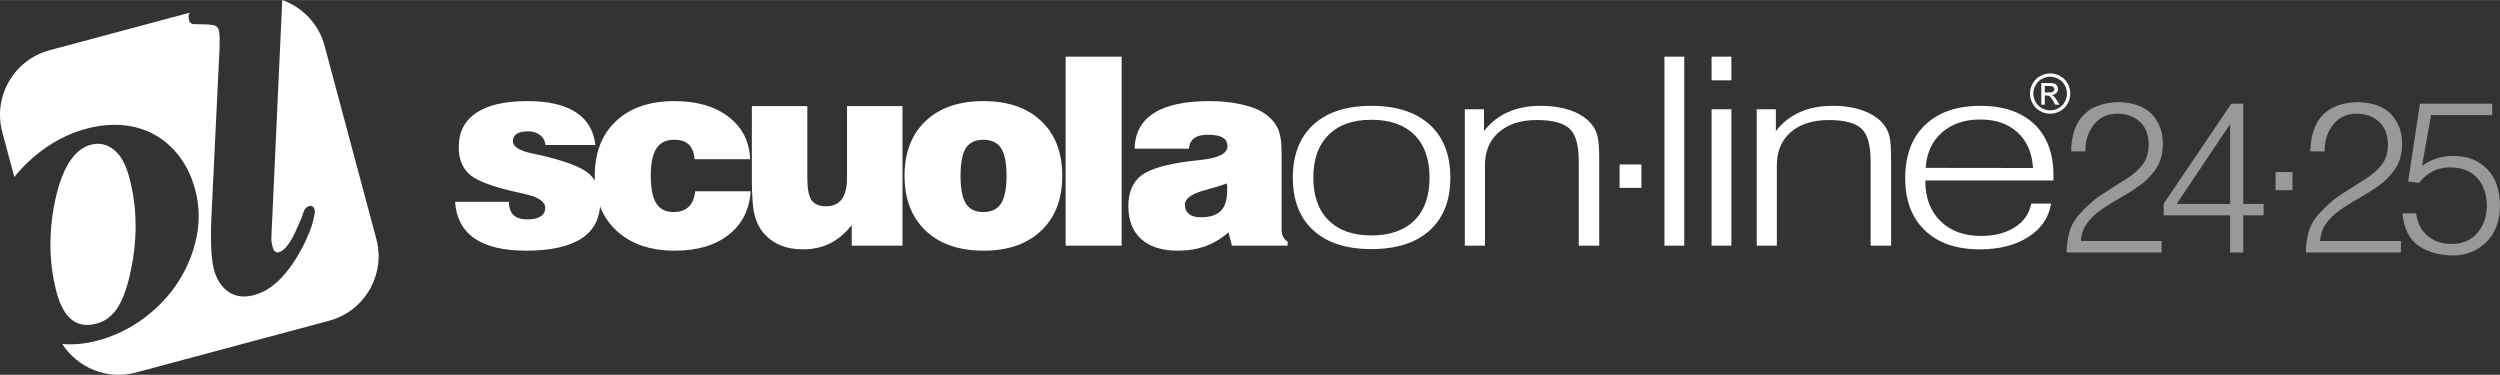
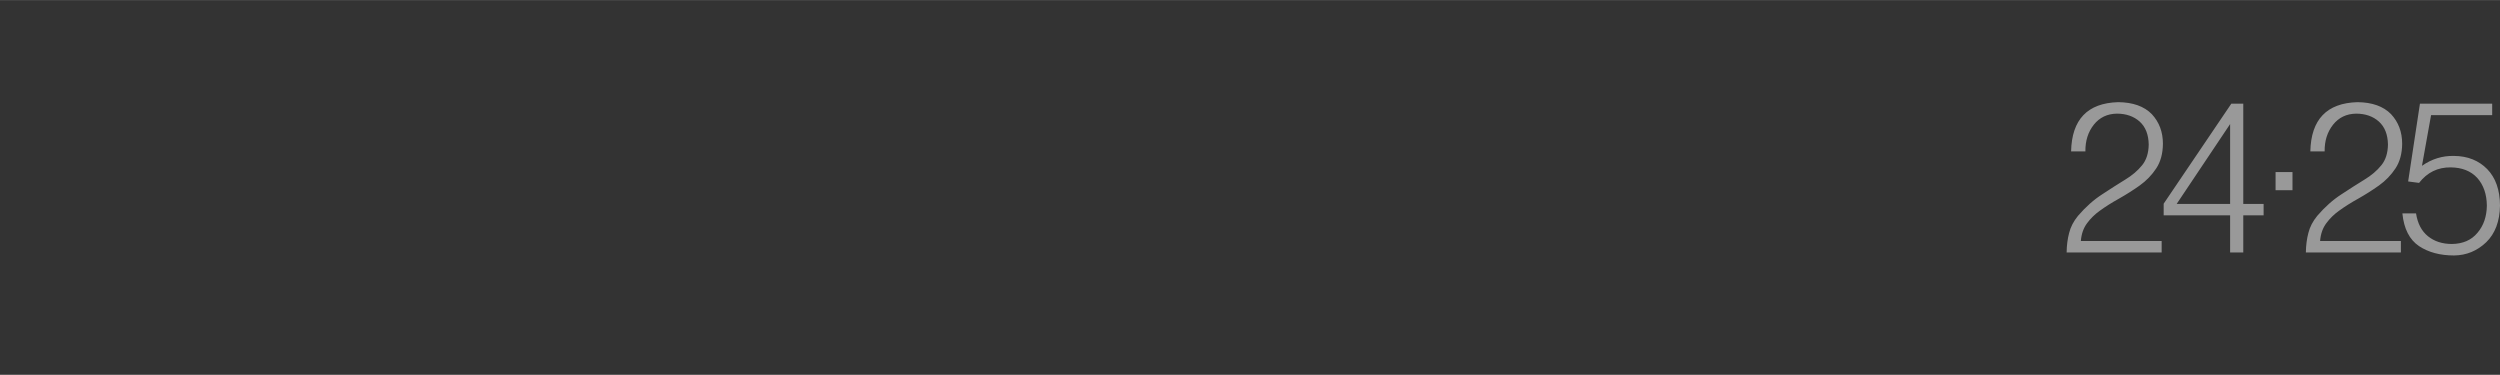
<svg xmlns="http://www.w3.org/2000/svg" version="1.2" viewBox="0 0 584418 87603" width="1874" height="281">
  <rect x="0" y="0" width="584418" height="87603" fill="#333333" stroke="none" />
  <title>logo-svg</title>
  <style>
		.s0 { fill: #ffffff } 
		.s1 { opacity: .5;fill: #ffffff } 
	</style>
  <g id="Livello_x0020_1">
-     <path class="s0" fill-rule="nonzero" d="M30217 41442c1949,7263 1979,14939 93,23022 -768,3308 -1757,5864 -2969,7670 -1211,1807 -2821,2978 -4828,3515 -4550,1221 -7645,-1224 -9282,-7331 -980,-3665 -1461,-7463 -1440,-11397 22,-3934 509,-7818 1465,-11659 1689,-6653 4350,-10466 7975,-11437 1930,-518 3702,-148 5321,1106 1618,1255 2839,3425 3665,6511l0 0zm-18657 -29706l32807 -8789c-320,416 -370,1042 -145,1875 139,515 540,786 1212,814 666,27 1393,40 2179,37 784,-4 1523,55 2217,178 697,127 1128,509 1301,1153 157,577 228,1230 216,1958 -13,724 -22,1538 -31,2435l-1871 38847c-151,3138 -170,5764 -62,7870 111,2106 311,3706 604,4800 654,2441 1813,4217 3475,5321 1658,1106 3646,1347 5962,727 4322,-1156 8187,-5086 11600,-11788 1122,-2300 1847,-4147 2177,-5546 326,-1397 456,-2223 388,-2479 -225,-838 -644,-1171 -1261,-1008 -697,188 -1159,691 -1396,1511 -235,820 -719,2019 -1455,3594 -1480,3428 -2914,5330 -4301,5700 -697,188 -1181,-234 -1458,-1264 -83,-320 -154,-663 -213,-1026 -55,-364 -74,-823 -58,-1382l2521 -54935 22 -339c4680,1665 8502,5521 9877,10654l12112 45203c2220,8287 -2743,16885 -11030,19104l-45203 12113c-6711,1797 -13626,-1116 -17190,-6690 2627,250 5386,-16 8272,-789 4010,-1073 7651,-2843 10919,-5303 3271,-2460 5937,-5311 8006,-8551 2065,-3244 3471,-6721 4214,-10433 740,-3711 629,-7367 -336,-10968 -811,-3021 -2044,-5620 -3699,-7793 -1659,-2174 -3604,-3876 -5833,-5102 -2232,-1230 -4704,-1964 -7414,-2202 -2710,-237 -5531,34 -8462,820 -3703,993 -7159,2676 -10368,5053 -2482,1837 -4649,3921 -6505,6249l-2820 -10525c-2220,-8286 2743,-16881 11030,-19104l0 0zm466446 9871l995 0c475,0 793,-77 975,-218 163,-142 256,-321 256,-549 0,-154 -41,-284 -130,-410 -77,-114 -191,-204 -345,-256 -142,-65 -423,-90 -820,-90l-931 0 0 1523 0 0zm-820 2852l0 -5065 1738 0c601,0 1036,52 1308,142 265,89 471,256 638,484 154,231 228,487 228,743 0,370 -127,690 -395,971 -268,268 -613,422 -1063,462 179,74 336,164 438,268 203,191 459,537 752,996l613 999 -996 0 -447 -795c-360,-639 -641,-1021 -857,-1187 -154,-117 -373,-167 -653,-167l-484 0 0 2149 -820 0 0 0zm2071 -6536c-663,0 -1304,167 -1930,512 -625,333 -1125,820 -1470,1458 -358,626 -536,1280 -536,1970 0,678 178,1329 524,1942 345,629 829,1113 1458,1459 626,345 1276,524 1954,524 679,0 1332,-179 1958,-524 626,-346 1113,-830 1458,-1459 345,-613 512,-1264 512,-1942 0,-690 -182,-1344 -527,-1970 -358,-638 -842,-1125 -1468,-1458 -628,-345 -1279,-512 -1933,-512l0 0zm0 -779c793,0 1560,203 2316,613 755,398 1341,987 1763,1739 422,755 629,1547 629,2367 0,805 -207,1585 -629,2340 -407,740 -983,1329 -1739,1739 -743,422 -1520,626 -2340,626 -820,0 -1597,-204 -2352,-626 -743,-410 -1329,-999 -1739,-1739 -422,-755 -625,-1535 -625,-2340 0,-820 215,-1612 638,-2367 422,-752 1011,-1341 1763,-1739 756,-410 1523,-613 2315,-613l0 0zm-29098 22085l25088 31c-207,-3533 -1403,-6299 -3604,-8315 -2186,-2019 -5105,-3024 -8746,-3024 -3669,0 -6653,1027 -8956,3064 -2303,2047 -3563,4794 -3782,8244zm-77 2950l0 185c0,3900 1183,7004 3539,9319 2367,2306 5530,3462 9492,3462 3141,0 5768,-675 7876,-2028 2109,-1341 3394,-3194 3844,-5531l4634 0c-503,3237 -2266,5827 -5275,7775 -3012,1945 -6807,2916 -11372,2916 -5457,0 -9729,-1464 -12815,-4402 -3089,-2941 -4631,-7016 -4631,-12239 0,-5314 1557,-9464 4655,-12442 3102,-2981 7411,-4467 12945,-4467 5364,0 9557,1425 12556,4270 2997,2858 4501,6844 4501,11964l0 1218 -29949 0 0 0zm-39420 15238l0 -31891 4476 0 0 5102c1517,-1958 3373,-3431 5583,-4415 2214,-996 4772,-1486 7679,-1486 2769,0 5186,389 7270,1169 2084,776 3680,1892 4787,3329 580,737 990,1637 1249,2682 243,1045 370,2774 370,5170l0 934 0 19406 -4785 0 0 -19776c0,-3736 -718,-6267 -2161,-7596 -1452,-1335 -3989,-1998 -7630,-1998 -3742,0 -6702,940 -8875,2836 -2174,1884 -3256,4464 -3256,7723l0 18811 -4707 0 0 0zm-10552 0l0 -31891 4630 0 0 31891 -4630 0zm0 -38649l0 -5530 4630 0 0 5530 -4630 0zm-11015 38649l0 -44179 4630 0 0 44179 -4630 0zm-10488 -13518l0 -5469 5096 0 0 5469 -5096 0zm-36180 13518l0 -31891 4480 0 0 5102c1516,-1958 3369,-3431 5583,-4415 2210,-996 4772,-1486 7679,-1486 2765,0 5185,389 7269,1169 2084,776 3678,1892 4785,3329 579,737 992,1637 1248,2682 247,1045 373,2774 373,5170l0 934 0 19406 -4784 0 0 -19776c0,-3736 -722,-6267 -2161,-7596 -1455,-1335 -3990,-1998 -7630,-1998 -3746,0 -6705,940 -8879,2836 -2173,1884 -3252,4464 -3252,7723l0 18811 -4711 0 0 0zm-40205 -15904c0,-5336 1609,-9464 4812,-12393 3203,-2928 7719,-4393 13546,-4393 5854,0 10395,1464 13626,4393 3227,2929 4836,7057 4836,12393 0,5306 -1609,9412 -4824,12331 -3215,2920 -7760,4372 -13638,4372 -5827,0 -10343,-1452 -13546,-4363 -3203,-2907 -4812,-7013 -4812,-12340zm4787 0c0,4282 1184,7608 3564,9967 2364,2364 5712,3542 10007,3542 4337,0 7694,-1169 10062,-3511 2352,-2337 3539,-5676 3539,-9998 0,-4313 -1187,-7652 -3539,-10007 -2368,-2343 -5725,-3520 -10062,-3520 -4295,0 -7643,1177 -10007,3542 -2380,2355 -3564,5685 -3564,9985zm-19027 15904l-808 -3123c-1658,1465 -3452,2540 -5367,3237 -1926,706 -4084,1054 -6483,1054 -3675,0 -6523,-900 -8539,-2712 -2010,-1813 -3012,-4375 -3012,-7670 0,-3228 993,-5605 2969,-7149 1979,-1539 5724,-2664 11224,-3361 697,-101 1640,-203 2818,-326 4106,-441 6156,-1508 6156,-3188 0,-931 -379,-1615 -1128,-2047 -746,-432 -1936,-644 -3555,-644 -1341,0 -2376,265 -3092,798 -718,533 -1137,1350 -1258,2457l-12661 0c62,-3665 1557,-6440 4498,-8317 2938,-1872 7260,-2806 12963,-2806 2686,0 5155,247 7427,749 2263,503 4035,1178 5296,2017 1535,1045 2620,2213 3234,3532 626,1314 934,3188 934,5636l0 18167c0,604 123,1137 358,1609 246,469 595,860 1054,1156l0 931 -13028 0 0 0zm-1196 -14563c-1239,481 -2889,996 -4948,1538 -3237,860 -4855,2007 -4855,3450 0,922 320,1640 965,2161 635,521 1544,780 2725,780 2161,0 3736,-503 4720,-1508 992,-992 1485,-2589 1485,-4772 0,-459 0,-798 -9,-1032 -12,-225 -43,-432 -83,-617zm-37672 14563l0 -44179 13090 0 0 44179 -13090 0zm-37659 -16354c0,-5407 1637,-9668 4914,-12772 3286,-3114 7793,-4670 13539,-4670 5738,0 10241,1556 13509,4670 3268,3104 4905,7365 4905,12772 0,5438 -1637,9720 -4914,12843 -3289,3123 -7784,4680 -13499,4680 -5725,0 -10232,-1557 -13519,-4680 -3286,-3123 -4935,-7405 -4935,-12843l0 0zm13086 0c0,3021 423,5191 1249,6514 832,1319 2195,1976 4097,1976 1905,0 3277,-666 4128,-1998 851,-1331 1282,-3492 1282,-6492 0,-2990 -431,-5133 -1282,-6443 -851,-1310 -2223,-1967 -4128,-1967 -1902,0 -3265,648 -4097,1945 -826,1304 -1249,3465 -1249,6465zm-13570 -16274l0 32628 -11863 0 0 -4803c-1513,1915 -3215,3339 -5077,4270 -1874,934 -3995,1393 -6351,1393 -1988,0 -3758,-327 -5314,-992 -1569,-654 -2889,-1637 -3965,-2938 -962,-1159 -1637,-2571 -2038,-4242 -400,-1668 -604,-4473 -604,-8416l0 -16900 12967 0 0 16838c0,2479 326,4199 992,5151 657,950 1804,1425 3419,1425 1618,0 2839,-555 3647,-1653 811,-1103 1221,-2762 1221,-4984l0 -16777 12966 0 0 0zm-48459 19909l12967 0c-278,4303 -1998,7691 -5139,10170 -3157,2478 -7334,3717 -12557,3717 -5777,0 -10345,-1566 -13703,-4710 -3360,-3144 -5040,-7414 -5040,-12812 0,-5407 1658,-9668 4979,-12772 3317,-3114 7864,-4671 13641,-4671 5244,0 9464,1230 12658,3678 3197,2457 4874,5756 5040,9902l-12966 0c-145,-1544 -607,-2691 -1384,-3431 -777,-746 -1915,-1116 -3419,-1116 -1874,0 -3258,678 -4137,2028 -882,1354 -1323,3472 -1323,6382 0,2941 429,5090 1280,6452 851,1363 2201,2038 4066,2038 1495,0 2673,-410 3524,-1230 850,-817 1353,-2029 1513,-3625l0 0zm-56134 2460l12596 0c0,1381 358,2417 1064,3092 709,684 1772,1023 3197,1023 1353,0 2398,-225 3122,-684 728,-463 1098,-1138 1098,-2019 0,-1465 -1609,-2541 -4834,-3247 -277,-61 -493,-111 -656,-154 -6092,-1301 -10078,-2694 -11940,-4199 -1856,-1495 -2787,-3696 -2787,-6606 0,-3502 1363,-6166 4097,-8000 2725,-1831 6718,-2744 11952,-2744 4865,0 8632,861 11296,2584 2672,1717 4208,4279 4608,7679l-11674 0c-105,-974 -524,-1751 -1270,-2324 -759,-583 -1699,-873 -2837,-873 -1146,0 -2019,198 -2611,586 -604,388 -903,953 -903,1689 0,1301 1477,2254 4415,2880 780,154 1362,274 1760,357 5922,1363 9772,2806 11554,4332 1782,1535 2673,3779 2673,6739 0,3748 -1455,6566 -4362,8471 -2910,1893 -7211,2846 -12917,2846 -5274,0 -9298,-953 -12063,-2846 -2777,-1905 -4300,-4763 -4578,-8582l0 0z" />
    <path class="s1" fill-rule="nonzero" d="M531955 44454l0 -4242 3952 0 0 4242 -3952 0zm-44458 -9080c-33,-2451 623,-4536 1969,-6239 1346,-1686 3140,-2550 5383,-2583 2176,0 3954,623 5333,1852 1379,1255 2085,3041 2118,5383 -33,1994 -548,3606 -1537,4818 -1005,1263 -2342,2401 -4012,3406 -1620,997 -3389,2119 -5308,3389 -1969,1263 -3863,2941 -5665,5035 -1039,1271 -1737,2600 -2077,3995 -366,1363 -565,2891 -590,4577l22213 0 0 -2683 -18890 0c133,-1661 623,-3057 1487,-4195 797,-1080 1778,-2043 2932,-2866 1346,-980 2849,-1927 4511,-2849 1645,-930 3248,-1944 4810,-3049 1586,-1129 2882,-2484 3904,-4037 997,-1528 1520,-3431 1545,-5723 0,-2758 -864,-5068 -2600,-6937 -1803,-1836 -4419,-2766 -7850,-2799 -7177,207 -10849,4045 -11015,11505l3339 0zm33833 23633l3074 0 0 -8680 4752 0 0 -2675 -4752 0 0 -23434 -2791 0 -15817 23384 0 2725 15534 0 0 8680zm0 -30021l0 0 0 18666 -12493 0 12493 -18666zm22094 6388c-33,-2451 623,-4536 1969,-6239 1346,-1686 3140,-2550 5383,-2583 2176,0 3954,623 5333,1852 1379,1255 2085,3041 2118,5383 -33,1994 -548,3606 -1537,4818 -1005,1263 -2342,2401 -4012,3406 -1620,997 -3389,2119 -5308,3389 -1969,1263 -3863,2941 -5665,5035 -1039,1271 -1737,2600 -2077,3995 -366,1363 -565,2891 -590,4577l22213 0 0 -2683 -18890 0c133,-1661 623,-3057 1487,-4195 797,-1080 1778,-2043 2932,-2866 1346,-980 2849,-1927 4511,-2849 1645,-930 3248,-1944 4810,-3049 1586,-1129 2882,-2484 3904,-4037 997,-1528 1520,-3431 1545,-5723 0,-2758 -864,-5068 -2600,-6937 -1803,-1836 -4419,-2766 -7850,-2799 -7177,207 -10849,4045 -11015,11505l3339 0zm18175 14504c357,3589 1653,6131 3896,7643 2201,1453 4926,2184 8182,2184 2891,-33 5391,-1063 7518,-3090 2085,-2027 3165,-4885 3223,-8581 -25,-3647 -1022,-6488 -2990,-8515 -1994,-2027 -4578,-3057 -7759,-3082 -2700,-66 -5200,706 -7493,2310l0 0 2126 -11846 14289 0 0 -2683 -16889 0 -2758 18184 2551 340c1902,-2450 4369,-3663 7401,-3630 2642,33 4702,847 6181,2442 1478,1637 2234,3797 2267,6480 -33,2558 -756,4685 -2176,6355 -1412,1719 -3406,2600 -5989,2633 -2243,0 -4112,-606 -5591,-1803 -1487,-1187 -2426,-2965 -2800,-5341l-3189 0z" />
  </g>
</svg>